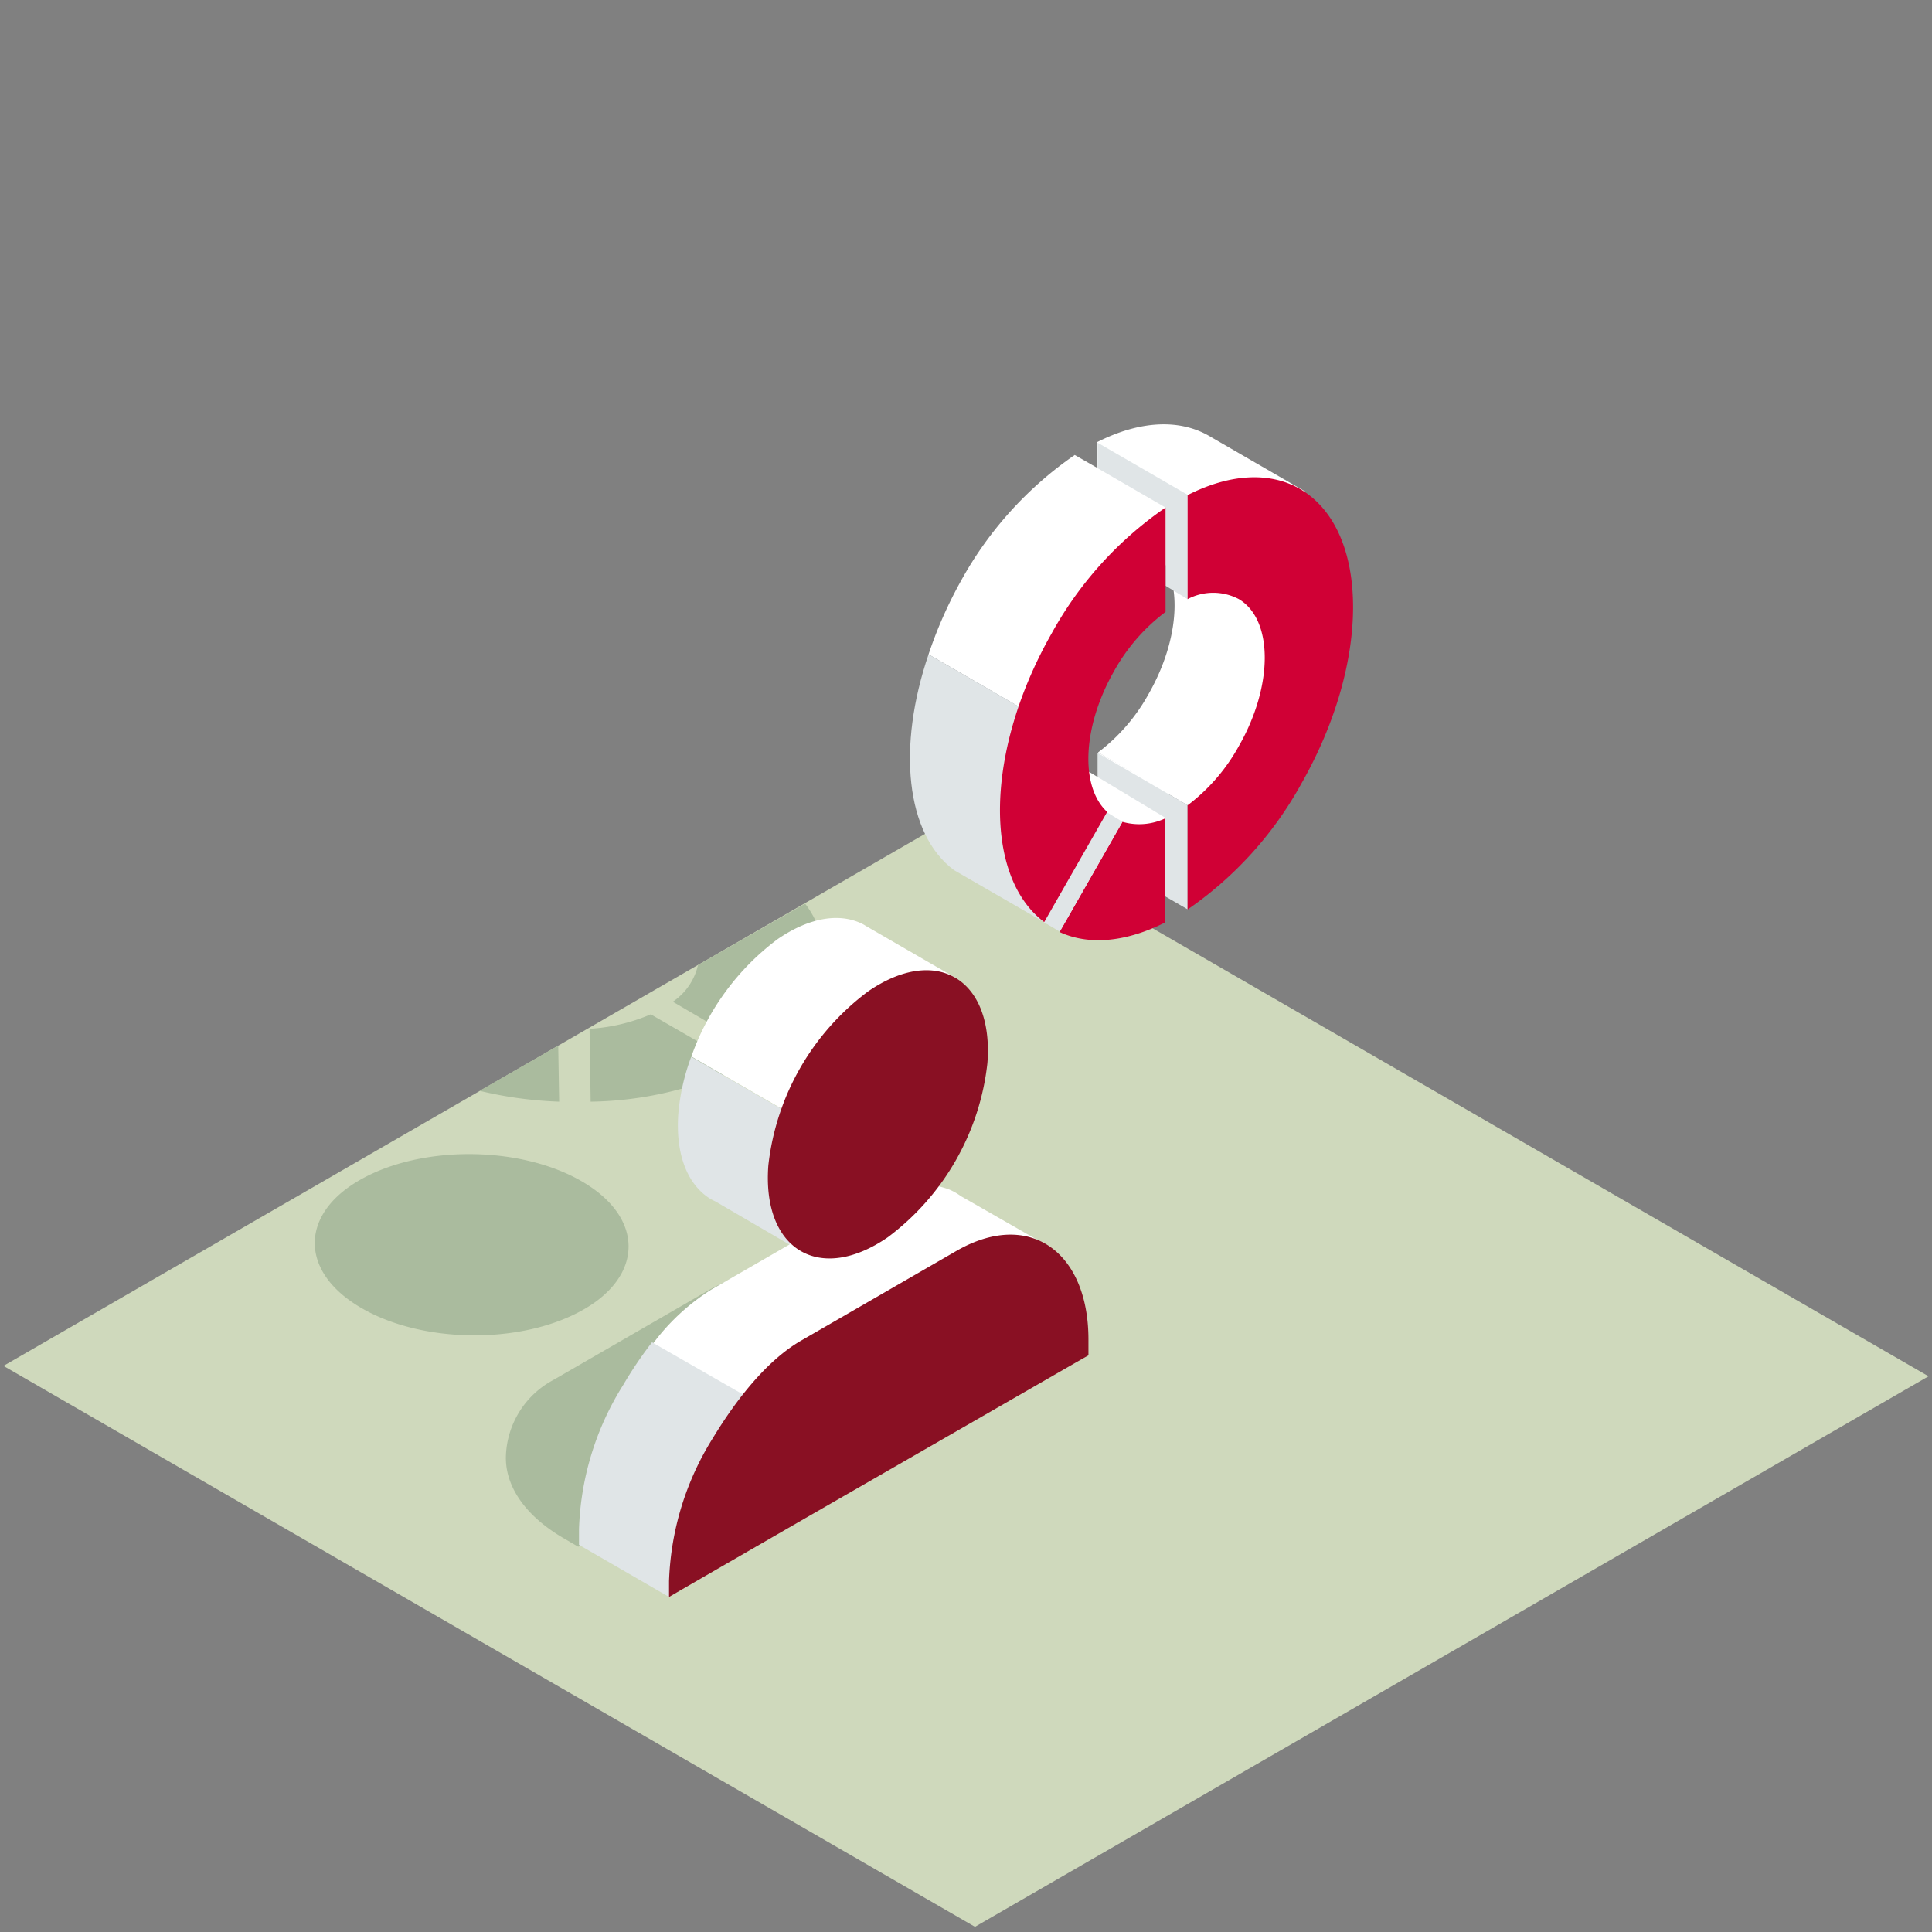
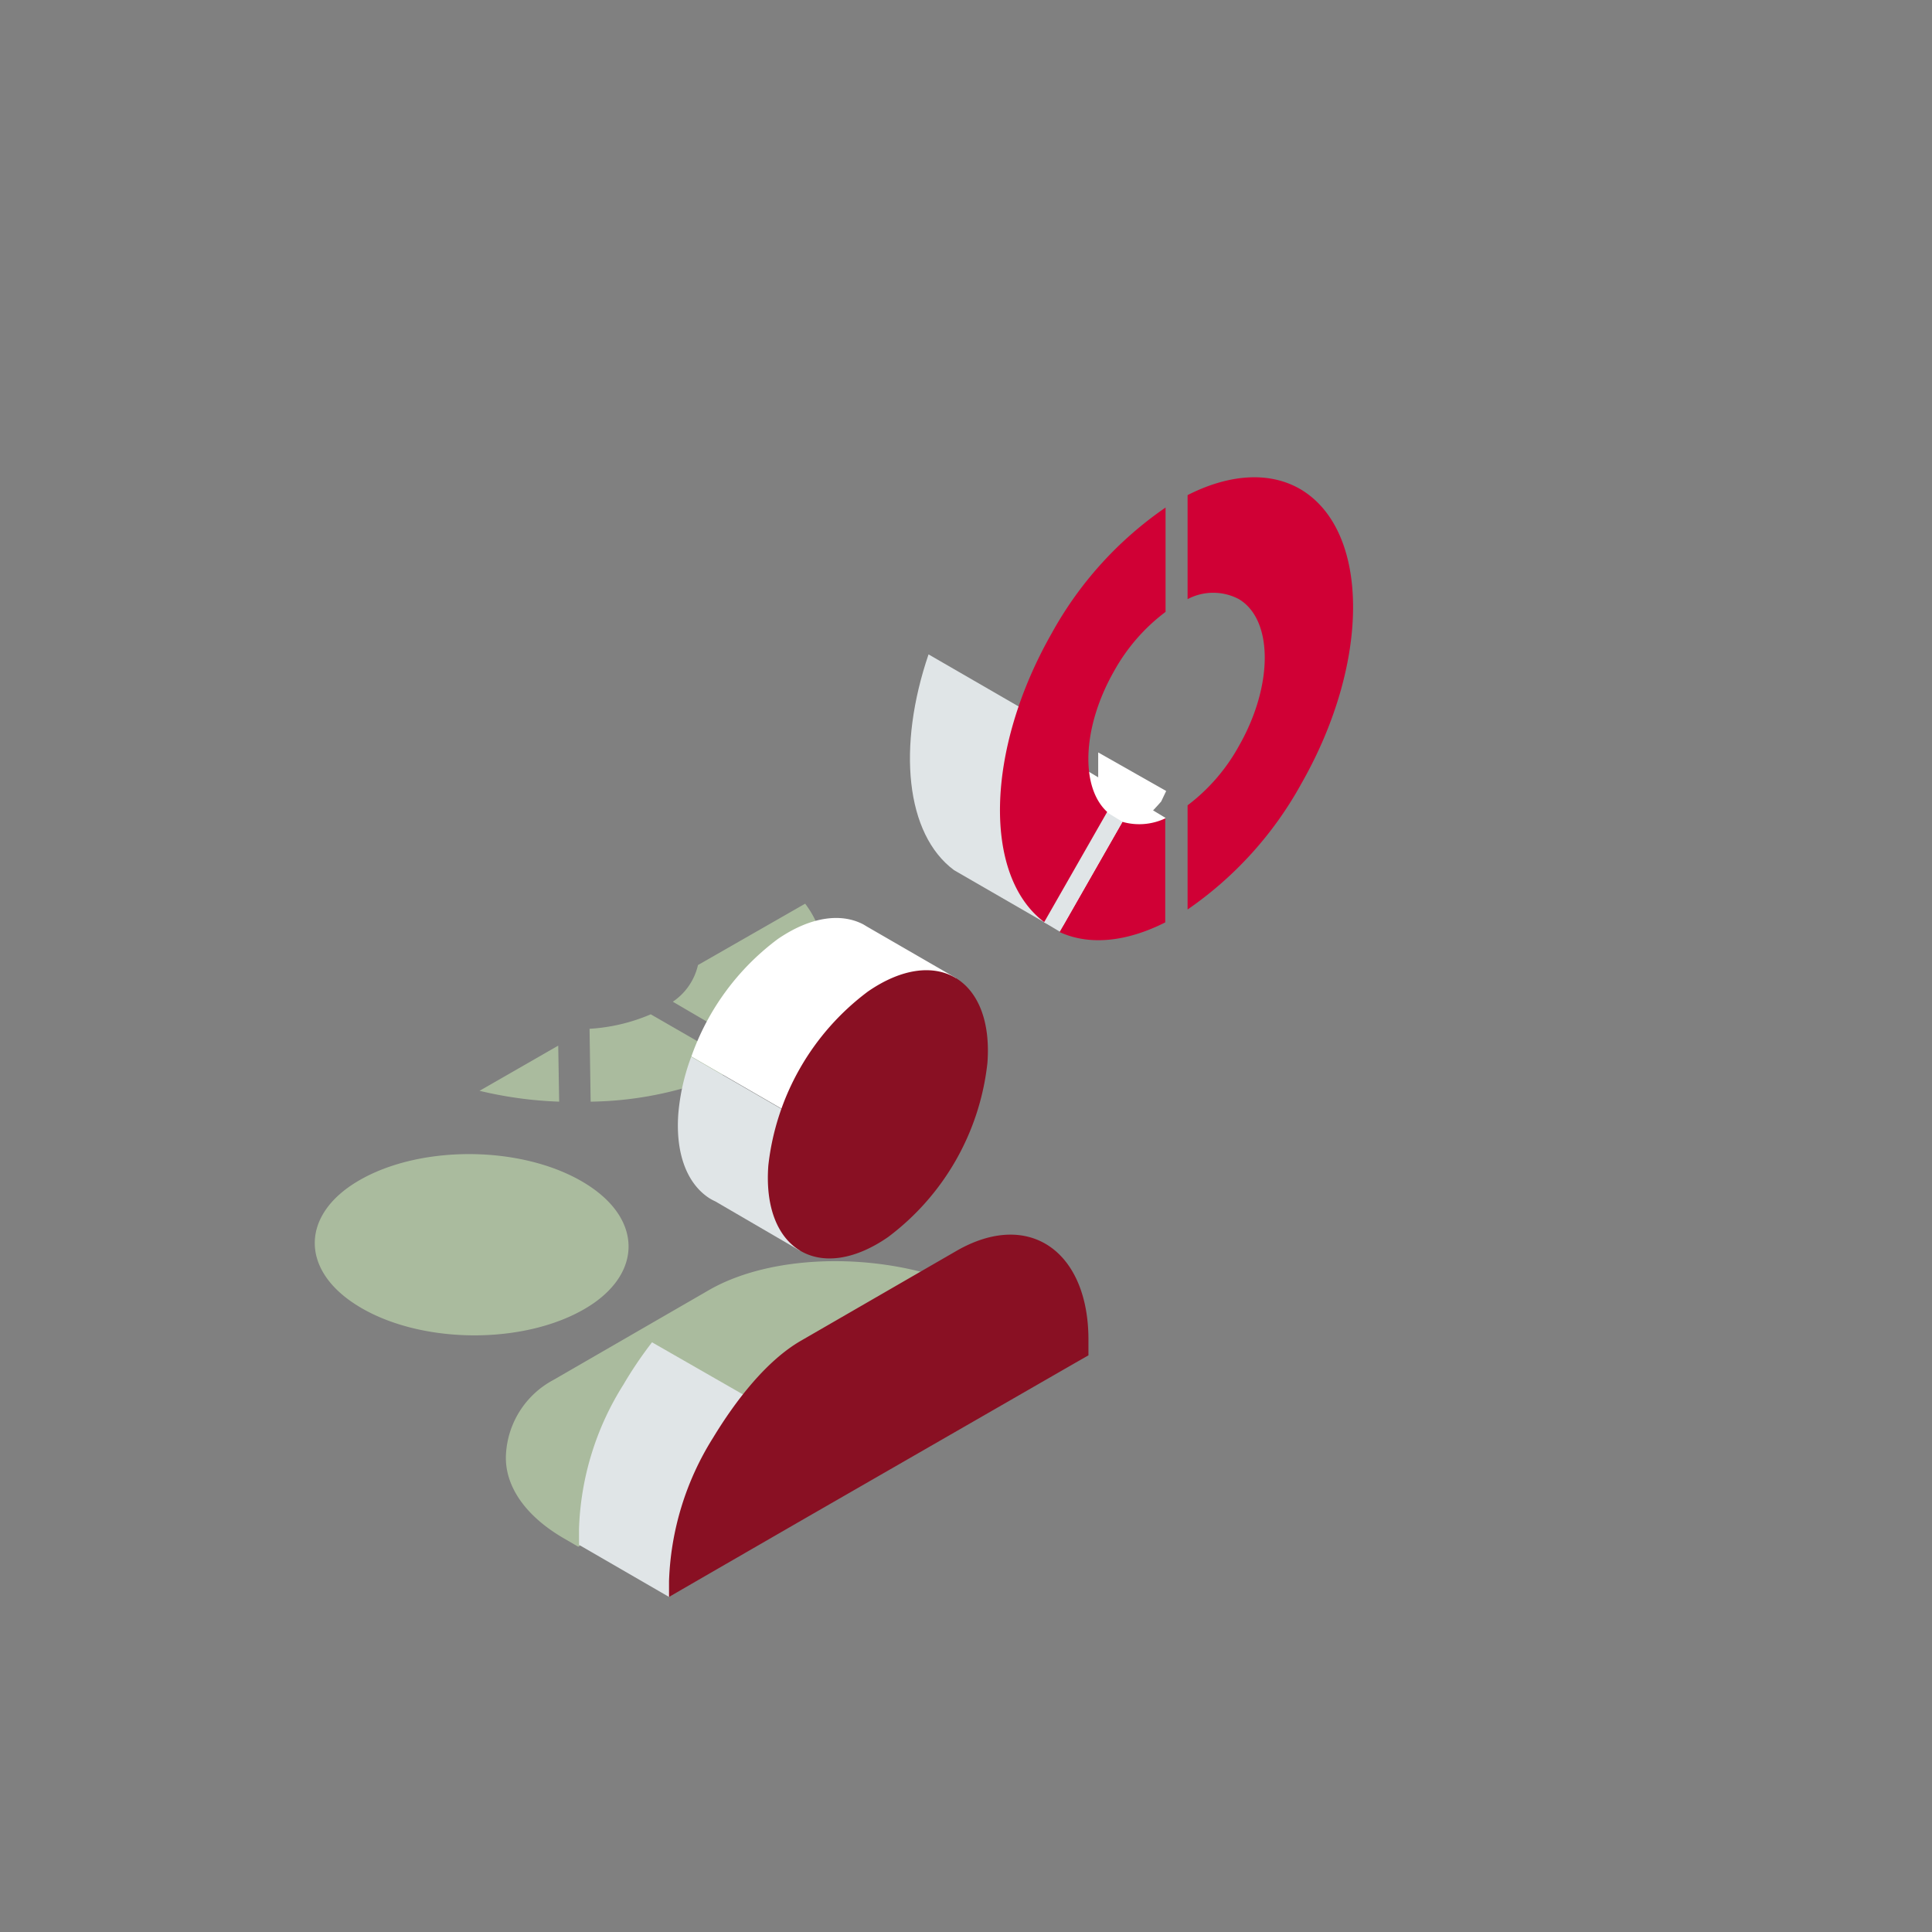
<svg xmlns="http://www.w3.org/2000/svg" id="Ebene_1" data-name="Ebene 1" viewBox="0 0 122.76 122.76">
  <rect x="0" y="0" width="122.76" height="122.76" fill="#808080" stroke="none" />
  <defs>
    <style>.cls-1{fill:none}.cls-3{fill:#aabb9e}.cls-4{fill:#fff}.cls-5{fill:#e0e5e7}.cls-6{fill:#d00035}.cls-7{fill:#891023}</style>
  </defs>
  <g id="Ebene_2" data-name="Ebene 2">
    <g id="Ebene_4" data-name="Ebene 4">
      <path class="cls-1" d="M0 0h122.76v122.76H0z" />
-       <path fill="#cfd9bc" d="m122.54 87.45-60.59 34.98L.22 86.79l60.59-34.98 61.73 35.64z" />
      <path class="cls-3" d="m37.46 65.37.07 4.63a22.8 22.8 0 0 0 9.56-2.24l-5.74-3.31a11.58 11.58 0 0 1-3.89.92ZM37.7 82.82c-4 2.74-11.29 2.7-15.34-.09-3.1-2.13-3.15-5.26-.12-7.36 4-2.75 11.29-2.71 15.34.08 3.1 2.13 3.15 5.27.12 7.37ZM45 82l-9.85 5.69a5.7 5.7 0 0 0-3 4.71c-.11 1.91 1.12 3.87 3.7 5.36l.89.52.86-.5 7.4-4.25.66-.38 16.91-9.76.86-.5-.89-.51C57.59 79.6 49.6 79.32 45 82Z" />
      <path class="cls-1" d="M73 44.08c2.19-3.84 2.19-8 0-9.33a2.27 2.27 0 0 0-.55-.25l-4.93 6.89-.58 4.78 2.84 1.64A11.79 11.79 0 0 0 73 44.08Z" />
-       <path class="cls-4" d="m83.4 38.41-3.16-3.5a13.4 13.4 0 0 0-.16-1.9h.12l2.73-1.78-6-3.47c-2-1.21-4.6-1-7.23.34v1.62l-1.41-.81a23.41 23.41 0 0 0-7.23 8A27.39 27.39 0 0 0 59 41.58l7.93 4.59.58-4.78 4.93-6.89a2.27 2.27 0 0 1 .55.25c2.19 1.31 2.19 5.49 0 9.33a11.79 11.79 0 0 1-3.22 3.73l4.28 2.48-.32.67c.16-.17.31-.35.47-.53l1.25.73 3.11.08s5.16-6.58 5.19-6.69-.35-6.14-.35-6.14Z" />
      <path class="cls-5" d="m60.62 55.29 5.73 3.31-.21-5.87.8-6.56L59 41.58c-2 5.87-1.46 11.42 1.62 13.71Z" />
      <path class="cls-4" d="M69.78 47.81v6.63a20.28 20.28 0 0 0 4-3.51l.32-.67Z" />
-       <path class="cls-5" d="m69.74 47.84 5.72 3.32v6.62l-5.72-3.31v-6.63zM75.46 31.44l-5.72-3.31v1.62l4.32 2.5v4.97l1.4.85v-6.63z" />
      <path class="cls-4" d="m74.06 51.97-6.21-3.74-1.51 10.37.96.49 6.76-7.12z" />
      <path class="cls-6" d="m71.32 52.22-4 7c1.93.89 4.3.61 6.72-.61V52a3.87 3.87 0 0 1-2.72.22Z" />
      <path class="cls-5" d="m71.32 52.22-3.25-2-1.73 8.38 1 .6 3.98-6.98z" />
      <path class="cls-6" d="M70.79 42.64a11.93 11.93 0 0 1 3.27-3.76v-6.63a23.35 23.35 0 0 0-7.24 8c-4.21 7.4-4.37 15.41-.47 18.34l4-7c-1.73-1.59-1.58-5.41.44-8.95ZM75.46 38.07a3.48 3.48 0 0 1 3.26 0c2.19 1.31 2.19 5.5 0 9.33a11.93 11.93 0 0 1-3.26 3.77v6.62a23.41 23.41 0 0 0 7.23-8c4.38-7.68 4.38-16 0-18.67-2-1.2-4.6-1-7.23.34Z" />
      <path class="cls-3" d="m35.53 70-.06-3.56-5 2.87a25.36 25.36 0 0 0 5.06.69ZM44.35 61.32a3.84 3.84 0 0 1-1.6 2.33L48.49 67c2.47-1.62 3.95-3.75 3.91-6.09a6.07 6.07 0 0 0-1.24-3.49Z" />
      <path class="cls-4" d="m60.75 62.15-5.69-3.29-.18-.11c-1.4-.75-3.34-.53-5.45.91a15.88 15.88 0 0 0-5.5 7.47l10.5 6.07Z" />
      <path class="cls-5" d="M44.88 76a2.84 2.84 0 0 0 .56.33l5.39 3.14 3.59-6.25-10.5-6.07a13.59 13.59 0 0 0-.82 3.62c-.18 2.49.53 4.3 1.78 5.23Z" />
-       <path class="cls-4" d="m51.5 89.69 11.07-6.39.86-.5v-1.72L66.29 79l-5.24-3a3.62 3.62 0 0 0-.74-.42 5.71 5.71 0 0 0-5.25.67l-9.86 5.69a13.74 13.74 0 0 0-3.72 3.45l9 5.16Z" />
      <path class="cls-5" d="M36.79 97.16v1l5.72 3.31 3.92-8.13 4-2.89-9-5.16A25.55 25.55 0 0 0 39.6 88a18.26 18.26 0 0 0-2.81 9.16Z" />
      <path class="cls-7" d="m60.76 79.49-9.85 5.69c-2.16 1.24-4.12 3.73-5.61 6.19a18.23 18.23 0 0 0-2.79 9.1v1l.86-.5 7.36-4.25.66-.38 16.91-9.73.86-.49v-1c0-5.59-3.76-8.31-8.4-5.63ZM56.42 78.61c-4.35 3-8 .8-7.6-4.55A16 16 0 0 1 55.15 63c4.35-3 8-.8 7.59 4.55a16 16 0 0 1-6.32 11.06Z" />
    </g>
  </g>
</svg>